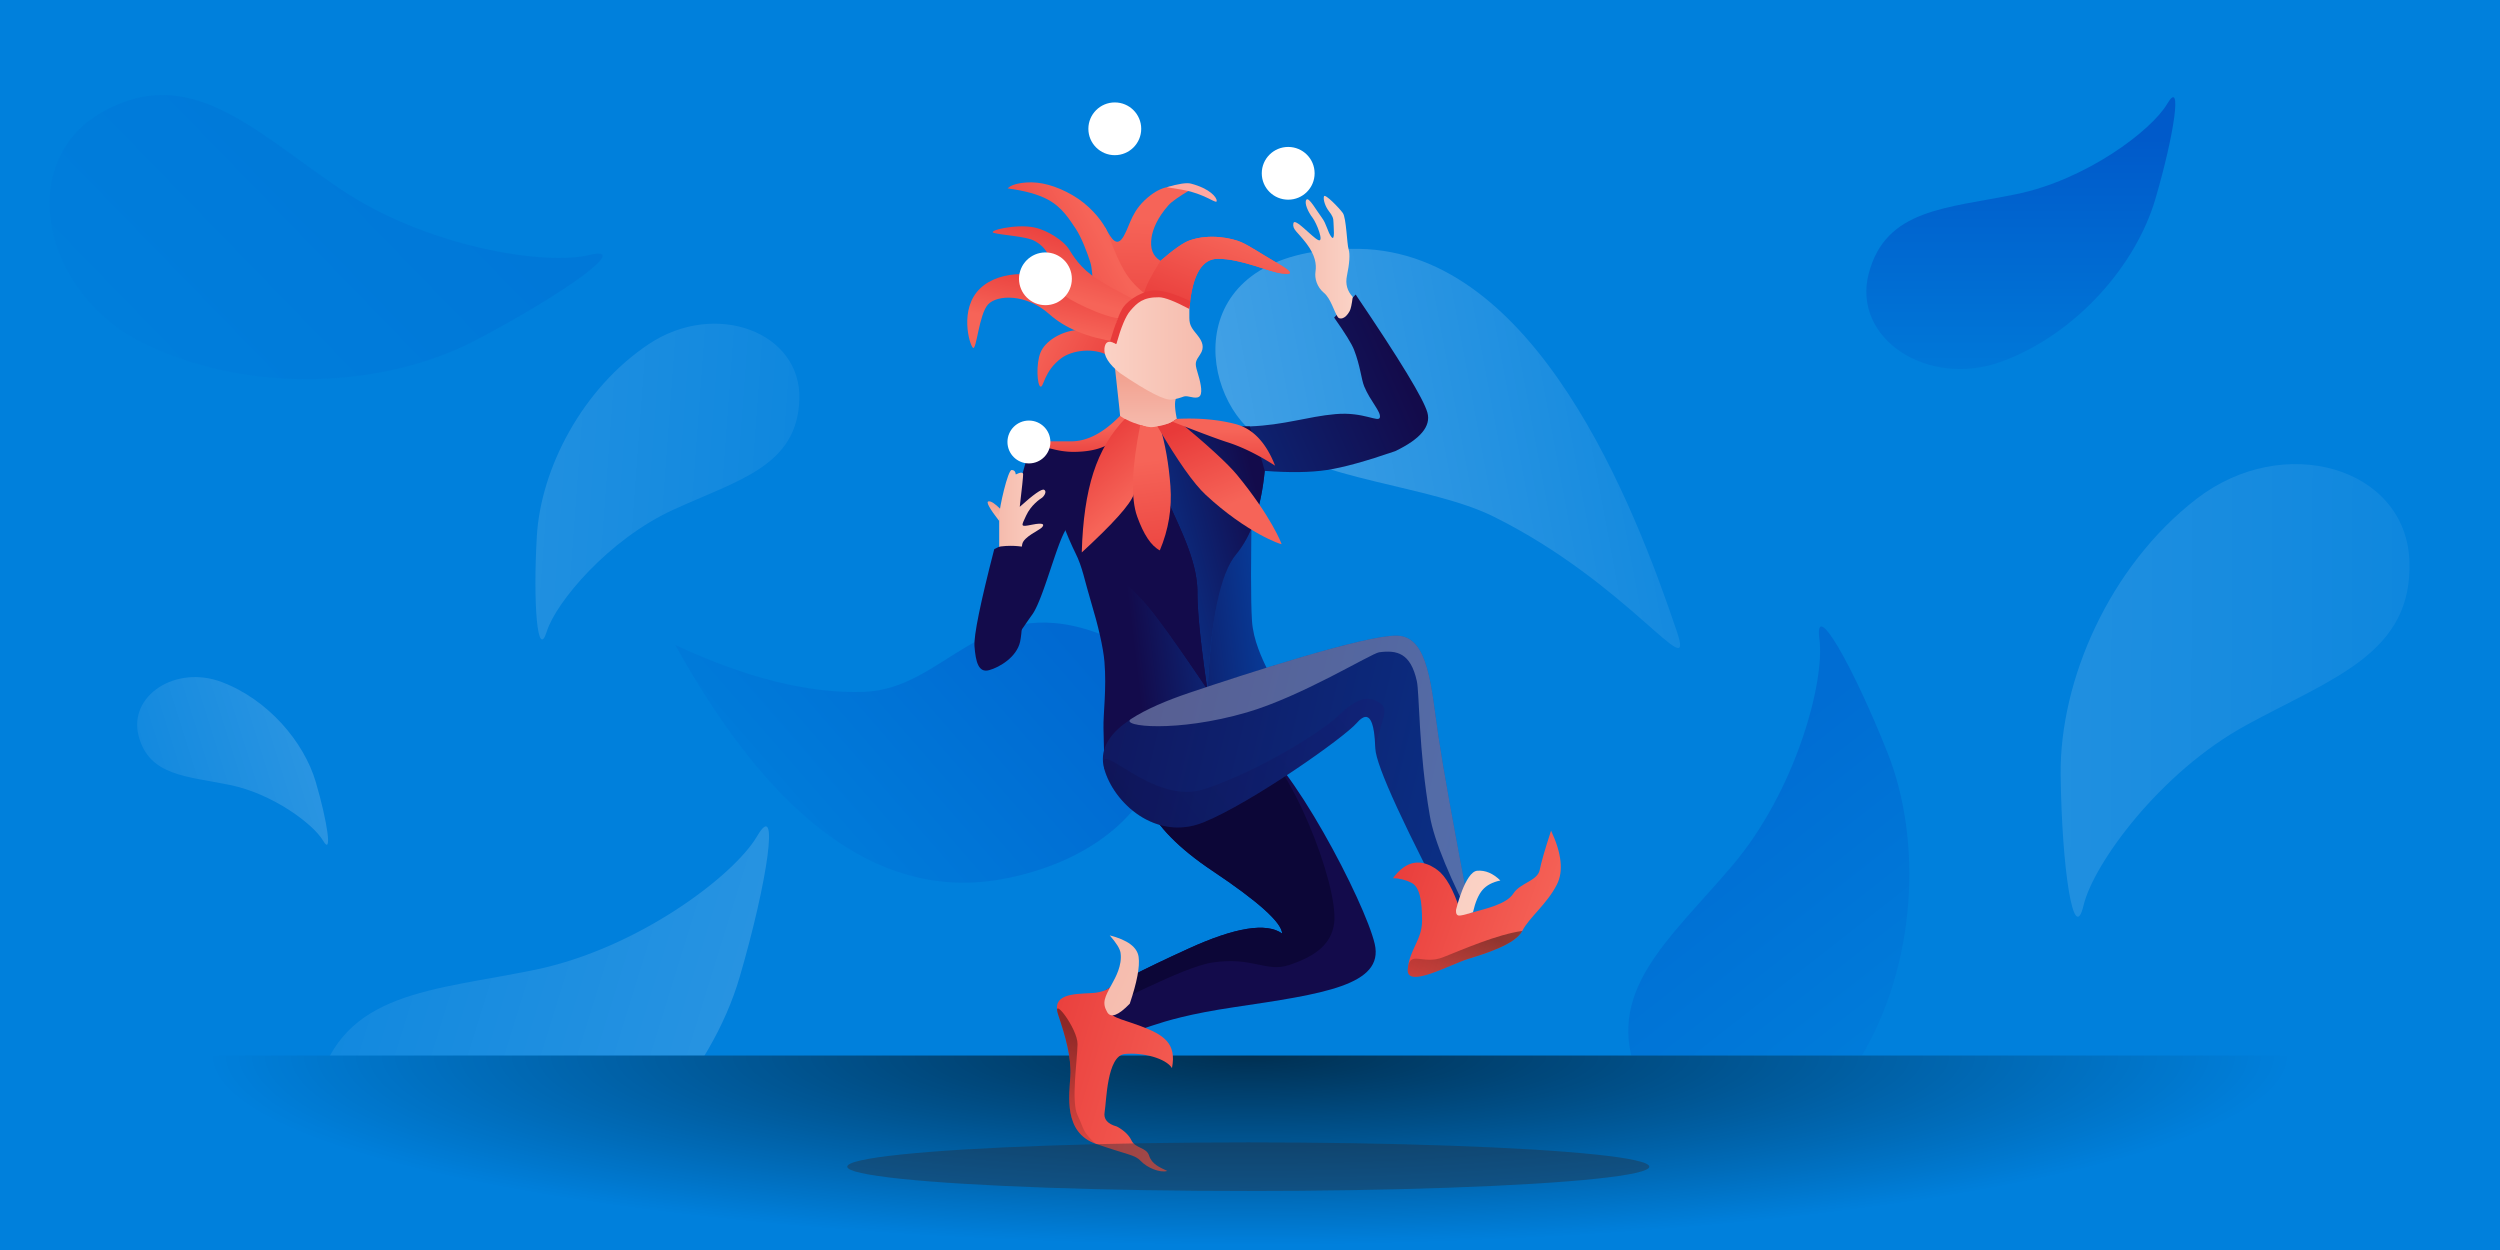
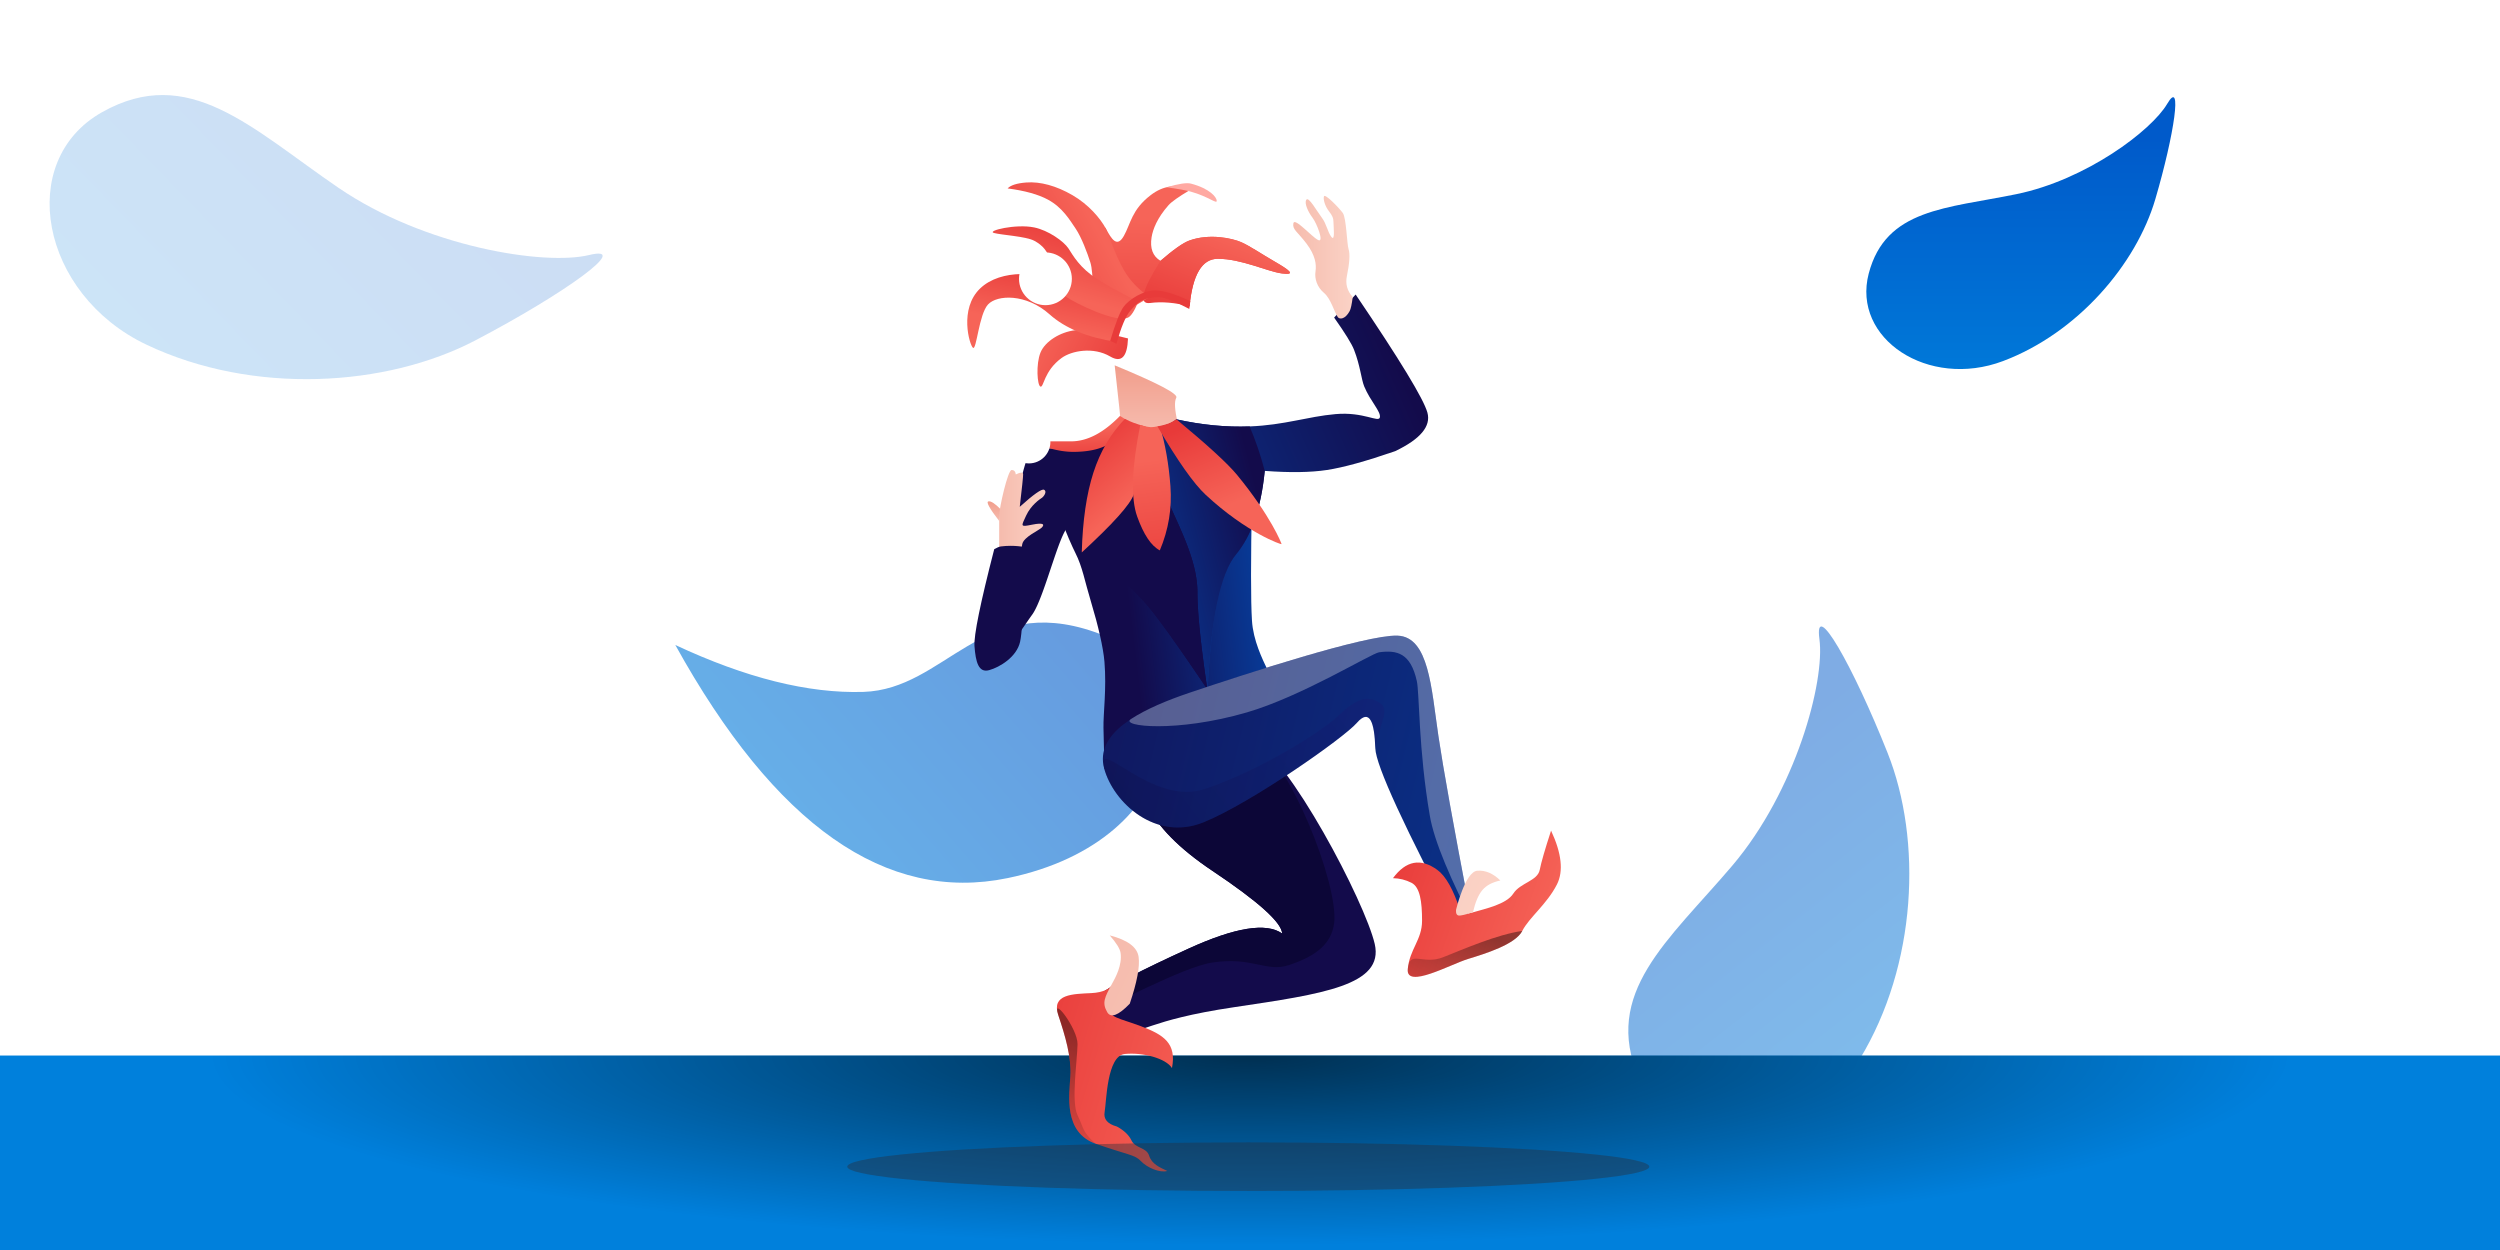
<svg xmlns="http://www.w3.org/2000/svg" width="1440" height="720">
  <defs>
    <linearGradient x1="115.058%" y1="61.773%" x2="43.29%" y2="23.508%" id="i">
      <stop stop-color="#E83A39" offset="0%" />
      <stop stop-color="#F66458" offset="100%" />
    </linearGradient>
    <linearGradient x1="120.999%" y1="92.326%" x2="-55.333%" y2="40.409%" id="a">
      <stop stop-color="#FFF" offset="0%" />
      <stop stop-color="#FFF" stop-opacity="0" offset="100%" />
    </linearGradient>
    <linearGradient x1="100%" y1="19.021%" x2="100%" y2="116.473%" id="o">
      <stop offset="0%" />
      <stop stop-opacity=".074" offset="100%" />
    </linearGradient>
    <linearGradient x1="123.632%" y1="50%" x2="32.476%" y2="62.993%" id="d">
      <stop stop-color="#005ACA" offset="0%" />
      <stop stop-color="#130B4B" offset="100%" />
    </linearGradient>
    <linearGradient x1="-10.693%" y1="50%" x2="110.024%" y2="34.203%" id="e">
      <stop stop-color="#E83A39" offset="0%" />
      <stop stop-color="#F66458" offset="100%" />
    </linearGradient>
    <linearGradient x1="0%" y1="100%" x2="0%" y2="-15.101%" id="f">
      <stop stop-color="#F6BCAF" offset="0%" />
      <stop stop-color="#F09885" offset="100%" />
    </linearGradient>
    <linearGradient x1="70.437%" y1="131.847%" x2="65.894%" y2="27.066%" id="g">
      <stop stop-color="#E83A39" offset="0%" />
      <stop stop-color="#F66458" offset="100%" />
    </linearGradient>
    <linearGradient x1="88.718%" y1="109.124%" x2="16.69%" y2="23.432%" id="h">
      <stop stop-color="#E83A39" offset="0%" />
      <stop stop-color="#F66458" offset="100%" />
    </linearGradient>
    <linearGradient x1="41.781%" y1="113.533%" x2="41.781%" y2="19.408%" id="b">
      <stop stop-color="#0080DC" offset="0%" />
      <stop stop-color="#005ACA" offset="100%" />
    </linearGradient>
    <linearGradient x1="59.337%" y1="-9.308%" x2="86.487%" y2="56.825%" id="j">
      <stop stop-color="#E83A39" offset="0%" />
      <stop stop-color="#F66458" offset="100%" />
    </linearGradient>
    <linearGradient x1="171.259%" y1="112.769%" x2="14.025%" y2="14.667%" id="k">
      <stop stop-color="#005ACA" offset="0%" />
      <stop stop-color="#130B4B" offset="100%" />
    </linearGradient>
    <linearGradient x1="181.845%" y1="39.203%" x2="-31.563%" y2="39.203%" id="l">
      <stop stop-color="#FFE5DA" offset="0%" />
      <stop stop-color="#F4B4A5" offset="100%" />
    </linearGradient>
    <linearGradient x1="259.244%" y1="44.332%" x2="-48.826%" y2="88.933%" id="m">
      <stop stop-color="#005ACA" offset="0%" />
      <stop stop-color="#130B4B" offset="100%" />
    </linearGradient>
    <linearGradient x1="91.924%" y1="17.617%" x2="35.558%" y2="103.291%" id="n">
      <stop stop-color="#1C0D68" offset="0%" />
      <stop stop-color="#0C0637" offset="100%" />
    </linearGradient>
    <radialGradient cx="50%" cy="0%" fx="50%" fy="0%" r="100%" gradientTransform="matrix(0 1 -.419 0 .5 -.5)" id="c">
      <stop offset="0%" />
      <stop stop-opacity="0" offset="100%" />
    </radialGradient>
    <filter x="-8.7%" y="-143.9%" width="117.4%" height="387.9%" filterUnits="objectBoundingBox" id="p">
      <feGaussianBlur stdDeviation="13.435" in="SourceGraphic" />
    </filter>
  </defs>
  <g fill="none" fill-rule="evenodd">
    <path fill="#FFF" d="M0 0h1440v720H0z" />
-     <path fill="#0080DC" d="M0 720h1486V0H0z" />
    <g transform="translate(-22 -42)">
      <path d="M314.71 337.586c-9.801 37.472 34.31 66.63 77.356 50.406 43.046-16.224 76.733-55.774 87.745-93.323 11.011-37.548 15.757-70.076 6.789-54.8-8.969 15.274-46.543 43.69-86.793 51.968-40.25 8.278-75.294 8.278-85.096 45.75z" fill="url(#a)" fill-rule="nonzero" opacity=".164" transform="rotate(167 402.315 314.296)" />
      <path d="M1182.351 463.206c-13.547 51.831 47.419 92.163 106.912 69.721 59.492-22.441 106.051-77.147 121.27-129.085 15.219-51.938 21.778-96.93 9.383-75.802-12.395 21.129-64.326 60.433-119.955 71.884-55.629 11.45-104.062 11.45-117.61 63.282z" fill="url(#a)" fill-rule="nonzero" opacity=".164" transform="rotate(163 1303.428 430.99)" />
      <path d="M205.033 668.232c-14.429 55.421 50.503 98.547 113.866 74.55 63.362-23.995 112.95-82.49 129.159-138.025 16.208-55.535 23.194-103.644 9.993-81.052-13.201 22.592-68.51 64.619-127.758 76.862-59.248 12.244-110.832 12.244-125.26 67.665z" fill="url(#a)" fill-rule="nonzero" opacity=".2" />
      <path d="M101.853 494.65c-6.056 23.112 21.2 41.097 47.8 31.09 26.598-10.007 47.414-34.401 54.218-57.56 6.805-23.16 9.737-43.222 4.195-33.8-5.541 9.42-28.76 26.947-53.63 32.052-24.872 5.106-46.526 5.106-52.583 28.218z" fill="url(#a)" fill-rule="nonzero" opacity=".214" transform="matrix(1 0 0 -1 0 960.57)" />
      <path d="M1098.381 199.575c-9.802 37.472 34.31 66.63 77.355 50.406 43.046-16.224 76.734-55.774 87.745-93.323 11.011-37.548 15.758-70.076 6.79-54.8-8.97 15.274-46.544 43.69-86.794 51.968-40.25 8.278-75.294 8.278-85.096 45.75z" fill="url(#b)" />
      <path d="M920.504 595.263c-13.547 51.831 47.419 92.163 106.911 69.722 59.493-22.442 106.052-77.148 121.27-129.086 15.22-51.938 21.78-96.93 9.384-75.801-12.395 21.128-64.326 60.433-119.955 71.883-55.63 11.45-104.063 11.45-117.61 63.282z" fill="url(#b)" opacity=".5" transform="rotate(-38 1041.581 563.047)" />
      <path d="M66.039 210.254c-14.484 55.422 50.696 98.547 114.3 74.551 63.605-23.996 113.382-82.491 129.652-138.026 16.27-55.535 23.284-103.644 10.032-81.052-13.252 22.592-68.772 64.619-128.246 76.862-59.474 12.244-111.255 12.244-125.738 67.665z" fill="url(#b)" opacity=".2" transform="rotate(46 195.484 175.807)" />
      <path d="M754.778 176.52c-4.494 76.602-6.752 233.318 87.248 273.002s117.91-40.937 94.745-78.046c-23.167-37.109-81.898-63.63-108.861-93.958-57.528-64.706-71.093-135.768-73.132-100.998z" fill="url(#a)" fill-rule="nonzero" opacity=".3" transform="rotate(158 849.053 313.806)" />
      <path d="M438.62 538.163c116.266 24.786 191.906 5.995 226.92-56.371 52.52-93.55-14.449-165.145-74.258-130.73-59.81 34.415-31.209 86.369-61.224 123.114-20.01 24.496-50.489 45.825-91.438 63.987z" fill="url(#b)" opacity=".6" transform="rotate(49 561.565 445.51)" />
      <path fill="#0080DC" d="M0 762h1486V650H0z" />
      <path fill="url(#c)" opacity=".628" style="mix-blend-mode:soft-light" d="M22 650h1440v109H22z" />
      <g transform="translate(569 101)">
        <path d="M105.147 338.026c0-2.435-.164-1.451-.571-23.394-.157-8.41 1.85-22.4.57-37.972-.675-8.22-3.691-21.13-7.574-33.958s-5.041-20.59-9.149-28.723c-1.975-3.913-4.968-10.847-8.979-20.801l110.665-10.592c-.709 35.445-.709 58.865 0 70.26.716 11.514 5.88 21.92 9.095 28.717 6.106 12.913 11.792 16.832 13.055 18.87 4.374 7.05-107.112 43.899-107.112 37.593z" fill="url(#d)" fill-rule="nonzero" transform="translate(-15.975 45.573)" />
        <path d="M178.523 82.513c-2.92 10.318-.735 14.67 6.556 13.054 10.937-2.423 22.152 3.648 26.376 9.514 7.394 10.269 4.44 19.359 6.436 19.393 1.995.035 6.587-11.551 6.06-18.652-.526-7.102-7.278-14.797-14.844-18.323-5.006-2.333-15.2-3.995-30.584-4.986z" fill="url(#e)" transform="scale(-1 1) rotate(-18 206.573 997.116)" />
        <path d="M144.524 138.866c1.737-7.428 1.998-12.217.784-14.365-1.215-2.15 10.616-8.363 35.492-18.642-2.338 20.802-3.507 32.132-3.507 33.99 0 1.454-10.035 3.983-23.438 2.757-2.473-.226-5.583-1.473-9.331-3.74z" fill="url(#f)" fill-rule="nonzero" transform="matrix(-1 0 0 1 275.854 45.573)" />
        <path d="M137.669 71.897c-1.755-18.268-7.177-27.403-16.265-27.403-13.631 0-28.39 7.301-36.97 8.442-8.582 1.141-3.913-2.152 4.184-6.831s14.474-9.093 19.411-11.234c4.938-2.142 17.967-5.122 29.64-.95 3.622 1.294 9.205 5.206 16.75 11.736 4.451-2.656 6.157-7.194 5.116-13.616-.746-4.605-3.248-11.07-9.75-18.43-1.709-1.933-5.747-4.797-12.116-8.589 7.62-3.717 15.09-2.78 22.406 2.815 10.975 8.391 11.505 16.507 15.451 23.494 3.946 6.988 7.086 1.802 10.33-4.2 2.162-4-.334 12.697-7.488 50.092-6.045-7.668-12.463-11.946-19.256-12.835-6.793-.889-13.94 1.614-21.443 7.509z" fill="url(#g)" transform="matrix(-1 0 0 1 275.854 45.573)" />
        <path d="M137.669 71.897c-1.755-18.268-7.177-27.403-16.265-27.403-13.631 0-28.39 7.301-36.97 8.442-8.582 1.141-3.913-2.152 4.184-6.831s14.474-9.093 19.411-11.234c4.938-2.142 17.967-5.122 29.64-.95 3.622 1.294 9.205 5.206 16.75 11.736 10.778 17.082 12.771 25.179 5.979 24.29-6.793-.89-14.37-.24-22.73 1.95z" fill="url(#h)" transform="matrix(-1 0 0 1 275.854 45.573)" />
        <path d="M185.856 27.132c3.243-6.002 9.952-13.902 19.257-19.295 9.305-5.392 18.556-7.924 26.622-7.294 5.377.42 8.955 1.557 10.732 3.411-9.974 1.31-17.735 3.473-23.282 6.49-8.322 4.525-12.52 11.666-15.914 16.688-3.394 5.02-6.747 14.074-8.442 19.39-.992 3.114-1.444 8.762-1.354 16.945-1.464 3.737-3.23 6.547-5.299 8.43-2.068 1.883-5.338 3.659-9.808 5.326l-17.663-10.704c6.376-4.281 11.32-9.476 14.832-15.586 5.268-9.164 9.446-22.186 10.319-23.801z" fill="url(#i)" transform="matrix(-1 0 0 1 275.854 45.573)" />
        <path d="M153.84 56.691c0-1.978-3.776-7.006-14.855-9.93-2.437-.644-7.077.05-13.922 2.081 6.639.97 11.28 1.825 13.922 2.566 10.114 2.836 14.855 7.262 14.855 5.283z" fill="#FFA9A2" fill-rule="nonzero" />
        <path d="M193.052 63.612c12.057-4.03 11.834.088 20.808-5.605 8.973-5.692 32.304-8.118 44.48 3.613 12.176 11.73 6.094 32.524 4.07 34.145-2.025 1.62-3.432-19.285-8.65-24.961-5.216-5.677-21.993-6.357-35.442 5.676-8.966 8.022-21.764 13.31-38.394 15.865.003-5.72-.411-9.82-1.244-12.302-.832-2.483-2.73-5.275-5.691-8.376 5.337-2.683 12.025-5.368 20.063-8.055z" fill="url(#j)" transform="matrix(-1 0 0 1 275.854 45.573)" />
        <path d="M167.267 69.286c11.361-5.924 19.118-10.218 23.272-12.882 10.531-6.755 14.259-13.857 16.869-17.853 2.693-4.125 11.629-10.452 19.737-12.123 10.648-2.194 27.635 1.982 23.18 3.194-4.457 1.212-18.424 1.926-23.18 4.471-4.755 2.546-7.992 6.034-9.569 12.43-1.577 6.395.307 13.464-9.09 20.043-4.544 3.18-28.302 15.137-35.364 11.788-1.783-.846-3.735-3.868-5.855-9.068z" fill="url(#j)" transform="matrix(-1 0 0 1 275.854 45.573)" />
        <path d="M145.244 136.957c-14.64 3.242-28.696 4.605-42.171 4.087-20.213-.777-33.295-5.666-49.486-7.092-16.19-1.425-24.785 5.047-25.534 1.906-.768-3.22 5.491-9.352 9.003-17.818 1.684-4.058 2.255-11.863 5.883-21.17 1.333-3.42 5.151-9.591 11.454-18.515l-12.39-13.276C16.597 102.585 2.817 125.26.662 133.104c-2.155 7.844 4.045 15.246 18.6 22.204 16.836 5.809 29.952 9.423 39.347 10.844 9.395 1.42 21.31 1.59 35.746.508 2.11 21.36 7.629 37.398 16.555 48.118 8.927 10.719 14.382 36.628 16.364 77.727 8.234-20.096 11.096-38.015 8.588-53.757-3.763-23.614 15.413-39.255 19.487-56.39 2.717-11.423 3.734-24.891 3.051-40.406-3.87-.764-6.702-1.486-8.495-2.167-1.793-.68-3.347-1.623-4.661-2.828z" fill="url(#k)" fill-rule="nonzero" transform="matrix(-1 0 0 1 275.854 45.573)" />
        <path d="M145.244 136.957c-14.64 3.242-28.696 4.605-42.171 4.087-3.398 7.923-6.304 16.462-8.718 25.616 2.11 21.36 7.629 37.398 16.555 48.118 8.927 10.719 14.382 36.628 16.364 77.727 8.234-20.096 11.096-38.015 8.588-53.757-3.763-23.614 15.413-39.255 19.487-56.39 2.717-11.423 3.734-24.891 3.051-40.406-3.87-.764-6.702-1.486-8.495-2.167-1.793-.68-3.347-1.623-4.661-2.828z" fill="url(#k)" fill-rule="nonzero" transform="matrix(-1 0 0 1 275.854 45.573)" />
        <path d="M69.366 78.076c1.02 1.474 4.255 1.326 6.839-3.471.638-1.185 1.224-3.898 1.758-8.138-3.198-3.433-4.31-7.49-3.337-12.172 1.46-7.022 1.885-12.556.943-15.361-.943-2.805-1.293-17.99-3.308-20.803-2.015-2.814-10.324-11.433-10.87-9.599-.547 1.835.725 5.817 2.804 8.482 2.078 2.665 2.682 4.064 2.682 6.468 0 2.403 1.058 11.286-1.178 8.443-2.236-2.843-2.72-7.425-5.57-11.168-2.849-3.743-7.514-12.208-8.87-10.29-1.358 1.92 1.058 7.14 3.501 10.29 2.444 3.15 6.964 14.71 3.298 12.939-3.667-1.77-13.604-13.257-14.28-9.65-.677 3.608 2.275 4.737 7.48 11.59 5.206 6.853 5.876 12.108 5.262 16.198-.614 4.09.89 8.958 4.87 12.284 3.981 3.327 5.882 10.927 7.976 13.958z" fill="url(#l)" transform="translate(154.209 45.573)" />
        <path d="M117.248 187.735a41.964 41.964 0 01-7.211-1.372c-2.438-.682-6.055-1.91-10.853-3.683-.35 7.296-4.796 12.38-13.336 15.256-12.811 4.313-33.835-1.516-39.394 3.899-5.56 5.415-14.41 66.459-17.949 71.593-3.54 5.134-11.507 26.933-11.507 34.43 0 7.495 1.766 12.706 10.587 8.86 8.822-3.846 12.541-11.428 19.976-21.708 7.435-10.28 17.048-53.71 22.104-50.736 5.057 2.974 4.677 10.25 19.45 23.107 5.104 4.442 14.907 10.53 25.342 23.026 6.466 7.744 17.79 23.635 33.973 47.671-3.8-25.8-5.7-44.385-5.7-55.754 0-17.054-8.588-33.95-17.026-52.754-5.625-12.536-8.444-26.48-8.456-41.835z" fill="#130B4B" fill-rule="nonzero" />
        <path d="M117.248 187.735a41.964 41.964 0 01-7.211-1.372c-2.438-.682-6.055-1.91-10.853-3.683-.35 7.296-4.796 12.38-13.336 15.256-12.811 4.313-33.835-1.516-39.394 3.899-5.56 5.415 18.155 39.465 23.211 42.439 5.057 2.974 4.677 10.25 19.45 23.107 5.104 4.442 14.907 10.53 25.342 23.026 6.466 7.744 17.79 23.635 33.973 47.671-3.8-25.8-5.7-44.385-5.7-55.754 0-17.054-8.588-33.95-17.026-52.754-5.625-12.536-8.444-26.48-8.456-41.835z" fill="#130B4B" fill-rule="nonzero" />
-         <path d="M137.789 71.809c8.737-7.378 16.878-9.862 24.422-7.453 11.316 3.614 17.808 13.552 17.808 19.903 0 6.35-.354 9.338 0 9.338.353 0 5.868-4.173 6.66 2.394.528 4.378-2.441 9.148-8.908 14.309-15.954 10.83-25.957 15.928-30.01 15.29-6.08-.957-5.945-1.936-8.076-1.936-2.132 0-6.573 2.011-8.116-.335-1.542-2.346 0-8.516 1.602-13.73 1.601-5.216 1.108-6.029-1.602-10.018-2.71-3.989-1.364-7.45 1.585-11.108 2.95-3.657 4.635-5.486 4.635-9.91V71.81z" fill="url(#l)" transform="matrix(-1 0 0 1 275.854 45.573)" />
        <g>
          <path d="M110.895 370.992c-6.217 21.863.899 45.179 40.529 71.663 26.42 17.657 39.786 29.676 40.098 36.058-9.085-6.47-27.086-3.561-54.005 8.725-26.92 12.286-44.035 21.127-51.347 26.521-.513 12.601 3.546 19.608 12.179 21.02 12.949 2.118 14.403-6.237 65.41-13.826 51.005-7.589 86.589-12.591 81.086-36.444-5.502-23.853-49.496-108.146-71.685-118.493-22.19-10.347-56.048-17.087-62.265 4.776z" fill="#130B4B" fill-rule="nonzero" />
          <path d="M110.895 370.992c-6.217 21.863.899 45.179 40.529 71.663 26.42 17.657 39.786 29.676 40.098 36.058-9.085-6.47-27.086-3.561-54.005 8.725-26.92 12.286-44.035 21.127-51.347 26.521-9.714 8.794-11.142 12.189-4.284 10.186 11.043-3.225 51.972-26.135 69.576-28.755 23.229-3.456 30.822 5.88 44.043 1.478 15.809-5.263 24.464-12.384 25.97-24.189 2.763-21.676-26.126-96.116-48.315-106.463-22.19-10.347-56.048-17.087-62.265 4.776z" fill="#0C0637" fill-rule="nonzero" />
          <path d="M31.45 82.319C8.01 104.649-8.074 126.991 5.11 142.724c13.184 15.732 44.86 25.756 65.066 3.951 20.207-21.805 52.617-78.154 55.763-89.158 3.147-11.003 9.144-4.54 15.851 8.744 4.472 8.857 34.547 34.344 90.225 76.463l-2.027-15.63c-28.518-39.46-47.93-66.99-58.233-82.59-15.456-23.402-29.112-49.526-45.816-42.44-16.704 7.087-71.051 57.924-94.49 80.255z" fill="url(#m)" fill-rule="nonzero" transform="rotate(25 -496.108 452.314)" />
          <path d="M62.733 129.005c-23.438 22.33-70.807-2.014-57.623 13.719 3.524 4.205 8.37 8.003 13.966 10.894 15.334 7.923 36.295 9.033 51.1-6.943 20.207-21.805 52.617-78.154 55.763-89.158 3.147-11.003 9.144-4.54 15.851 8.744-4.059-16.408-1.539-23.878-9.099-24.842-7.56-.965-12.83 3.087-18.097 16.708-5.266 13.62-28.423 48.547-51.86 70.878z" fill="url(#n)" fill-rule="nonzero" opacity=".2" transform="rotate(25 -496.108 452.314)" />
          <path d="M138.388 339.94c-13.118 4.418-25.018 9.406-33.93 15.22-6.675 4.353 26.293 7.962 66.689-3.808 31.803-9.266 71.78-34.05 76.261-34.645 10.172-1.353 18.087.361 21.674 16.554 1.572 7.098.915 39.417 7.52 77.75 2.439 14.15 11.665 36.456 27.68 66.917l-4.88-13.502c-9.17-47.815-15.128-80.97-17.873-99.463-4.117-27.741-5.453-57.188-23.587-57.825-18.134-.637-88.874 22.469-119.554 32.802z" fill="#FFF" fill-rule="nonzero" opacity=".3" style="mix-blend-mode:soft-light" />
          <path d="M62.397 251.601c0 4.456-3.081 8.315-9.244 11.577-9.244 4.892-20.782 10.22-11.938 19.515s17.153 18.794 21.182 28.923c4.029 10.128 9.96 31.119 29.745 29.14 19.785-1.979 23.07-3.855 27.778-1.928 4.707 1.928 12.92 1.636 16.164-1.29-4.872 0-9.776.194-13.227-3.573-3.451-3.768-8.886-.333-12.877-3.625-2.66-2.195-6.332-3.435-11.014-3.722-5.555.945-8.865-.58-9.93-4.575-1.6-5.992-12.553-29.914-3.587-35.23 8.967-5.316 22.474-7.74 28.034-4.12-3.503-14.163-12.524-15.367-26.417-14.296-13.892 1.072-17.95 3.312-22.182-1.918-2.822-3.487-3.65-8.446-2.487-14.878z" fill="url(#e)" transform="rotate(25 -496.108 452.314)" />
          <path d="M41.215 282.693c8.844 9.295 17.153 18.794 21.182 28.923 4.029 10.128 9.96 31.119 29.745 29.14-10.129-2.924-9.697-4.999-16.427-10.418-6.73-5.42-13.356-28.185-17.348-37.134-3.633-8.145-25.996-19.806-17.152-10.511z" fill="url(#o)" opacity=".399" style="mix-blend-mode:soft-light" transform="rotate(25 -496.108 452.314)" />
          <path d="M253.583 66.46c11.076 9.28 16.464 18.182 16.165 26.706-.449 12.787-6.474 23.982-6.779 32.648-.304 8.666-13.622 20.755-21.529 27.883s-25.008 30.852-28.94 19.987c-3.932-10.865.346-18.78-4.321-28.776-4.667-9.996-9.251-17.053-14.776-17.245-3.684-.128-7.273.567-10.769 2.086 2.492-12.314 9.524-17.354 21.096-15.118 5.897 1.139 13.157 6.324 21.78 15.555 1.434 1.601 3.896.857 7.386-2.233 5.235-4.635 15.335-12.142 16.306-19.457.97-7.315 9.594-12.443 8.015-18.81-1.053-4.244-2.264-11.986-3.634-23.225z" fill="url(#e)" transform="rotate(25 -496.108 452.314)" />
          <path d="M262.97 125.814c-.305 8.666-13.623 20.755-21.53 27.883-7.907 7.128-25.008 30.852-28.94 19.987-3.932-10.865 6.747-5.59 15.464-14.764 8.716-9.175 22.54-24.956 35.005-33.106z" fill="url(#o)" opacity=".399" style="mix-blend-mode:soft-light" transform="rotate(25 -496.108 452.314)" />
          <path d="M48.69 228.573c10.464-1.956 17.236-.555 20.316 4.205 3.08 4.76 5.339 13.624 6.776 26.593-3.114 8.974-6.36 12.269-9.74 9.884-5.07-3.578-4.934-7.037-4.37-15.923.253-3.987.923-12.188-3.084-18.284-1.298-1.975-4.597-4.133-9.898-6.475zM223.224 130.798s-4.48-21.988 1.602-25.442c4.054-2.303 8.86-2.476 14.418-.517-3.71 2.77-6.045 5.858-7.007 9.262-.962 3.404-.813 8.054.447 13.952-3.427 3.19-5.661 4.936-6.703 5.239-1.891.549-2.757-2.494-2.757-2.494z" fill="url(#l)" transform="rotate(25 -496.108 452.314)" />
        </g>
        <path d="M28.586 241.157c-5.6-7.227-7.693-11.01-6.282-11.348 1.412-.337 3.806 1.21 7.184 4.645l-.902 6.703z" fill="url(#f)" fill-rule="nonzero" />
        <path d="M28.537 263.532v-25.473c0-4.57 4.995-26.334 7.151-26.334 1.438 0 2.24.853 2.406 2.56 2.818-1.397 4.228-1.397 4.228 0 0 1.398-.648 7.61-1.942 18.638 8.019-7.22 12.685-10.493 13.999-9.822 1.97 1.007-.227 4.014-1.303 4.684-1.075.67-6.248 4.147-9.062 10.274-2.814 6.127-3.539 6.578 3.413 5.162 6.952-1.415 7.265-.015 5.65 1.634-1.617 1.65-10.285 5.35-11.223 9.416-.939 4.066-.328 8.031-6.166 10.564-3.891 1.69-6.275 1.255-7.151-1.303z" fill="url(#l)" />
        <path d="M98.106 180.563c-9.51 9.765-18.87 14.648-28.077 14.648H47.56c8.497 4.16 16.672 6.18 24.523 6.065 11.777-.173 18.319-3.089 22.921-6.764 3.068-2.45 6.088-5.779 9.058-9.986a89.113 89.113 0 00-2.735-1.92 130.77 130.77 0 00-3.222-2.043z" fill="url(#g)" />
        <path d="M100.926 182.292c-8.137 8.392-14.183 18.715-18.14 30.969-3.955 12.254-6.185 27.566-6.688 45.936 18.048-16.565 28.035-27.723 29.961-33.477 1.926-5.753 4.305-18.718 7.136-38.894-3.183-.927-5.562-1.682-7.136-2.263-1.574-.582-3.285-1.339-5.133-2.27z" fill="url(#j)" />
        <path d="M109.776 185.828c-4.91 24.673-5.5 42.229-1.771 52.666 3.73 10.438 8.081 16.95 13.055 19.534 5.028-11.912 7.063-24.253 6.106-37.022-.957-12.77-2.992-24.33-6.106-34.678-2.44.55-4.332.78-5.678.69-1.346-.088-3.214-.485-5.606-1.19z" fill="url(#g)" />
        <path d="M119.697 186.64c11.651 19.866 20.916 32.994 27.793 39.384 23.711 22.036 43.705 28.788 43.705 28.41 0-.384-6.061-16.021-25.6-39.832-5.304-6.461-16.965-17.163-34.985-32.104-1.801 1.17-3.345 1.998-4.63 2.486-1.285.487-3.38 1.04-6.283 1.656z" fill="url(#j)" />
-         <path d="M130.9 182.273c12.337-.617 23.534.364 33.59 2.943 10.055 2.58 17.711 10.587 22.968 24.023-9.837-6.312-19.055-10.836-27.653-13.572-5.202-1.656-15.703-5.579-31.504-11.77a50.04 50.04 0 001.349-.8c.291-.182.708-.457 1.25-.824z" fill="url(#g)" />
        <ellipse fill="#FFF" fill-rule="nonzero" cx="45.659" cy="195.584" rx="12.366" ry="12.343" />
        <ellipse fill="#FFF" fill-rule="nonzero" cx="55.171" cy="101.59" rx="15.22" ry="15.191" />
        <ellipse fill="#FFF" fill-rule="nonzero" cx="95.122" cy="15.191" rx="15.22" ry="15.191" />
-         <ellipse fill="#FFF" fill-rule="nonzero" cx="195" cy="40.826" rx="15.22" ry="15.191" />
        <path d="M25.677 257.33c-8.028 31.159-11.82 49.776-11.374 55.85.67 9.111 2.334 15.52 8.431 13.835 6.098-1.686 15.9-7.57 17.847-16.366 1.947-8.796 3.618-52.706 3.618-53.946 0-.691-7.38-1.902-14.682-.957-.953.123-2.233.65-3.84 1.583z" fill="#130B4B" fill-rule="nonzero" />
        <path d="M92.457 137.357l3.616 1.65c2.674-9.574 5.316-15.888 7.927-18.943 4.029-4.713 7.48-7.936 16.587-7.843 3.219.034 9.031 2.275 17.437 6.726l.61-4.502c-8.244-3.857-14.77-5.905-19.577-6.145-7.21-.36-15.975 5.253-19.023 9.622-2.032 2.912-4.558 9.391-7.577 19.435z" fill="#E83B3A" fill-rule="nonzero" />
      </g>
      <ellipse fill="#282F39" fill-rule="nonzero" opacity=".633" style="mix-blend-mode:soft-light" filter="url(#p)" cx="741" cy="714" rx="231" ry="14" />
    </g>
  </g>
</svg>